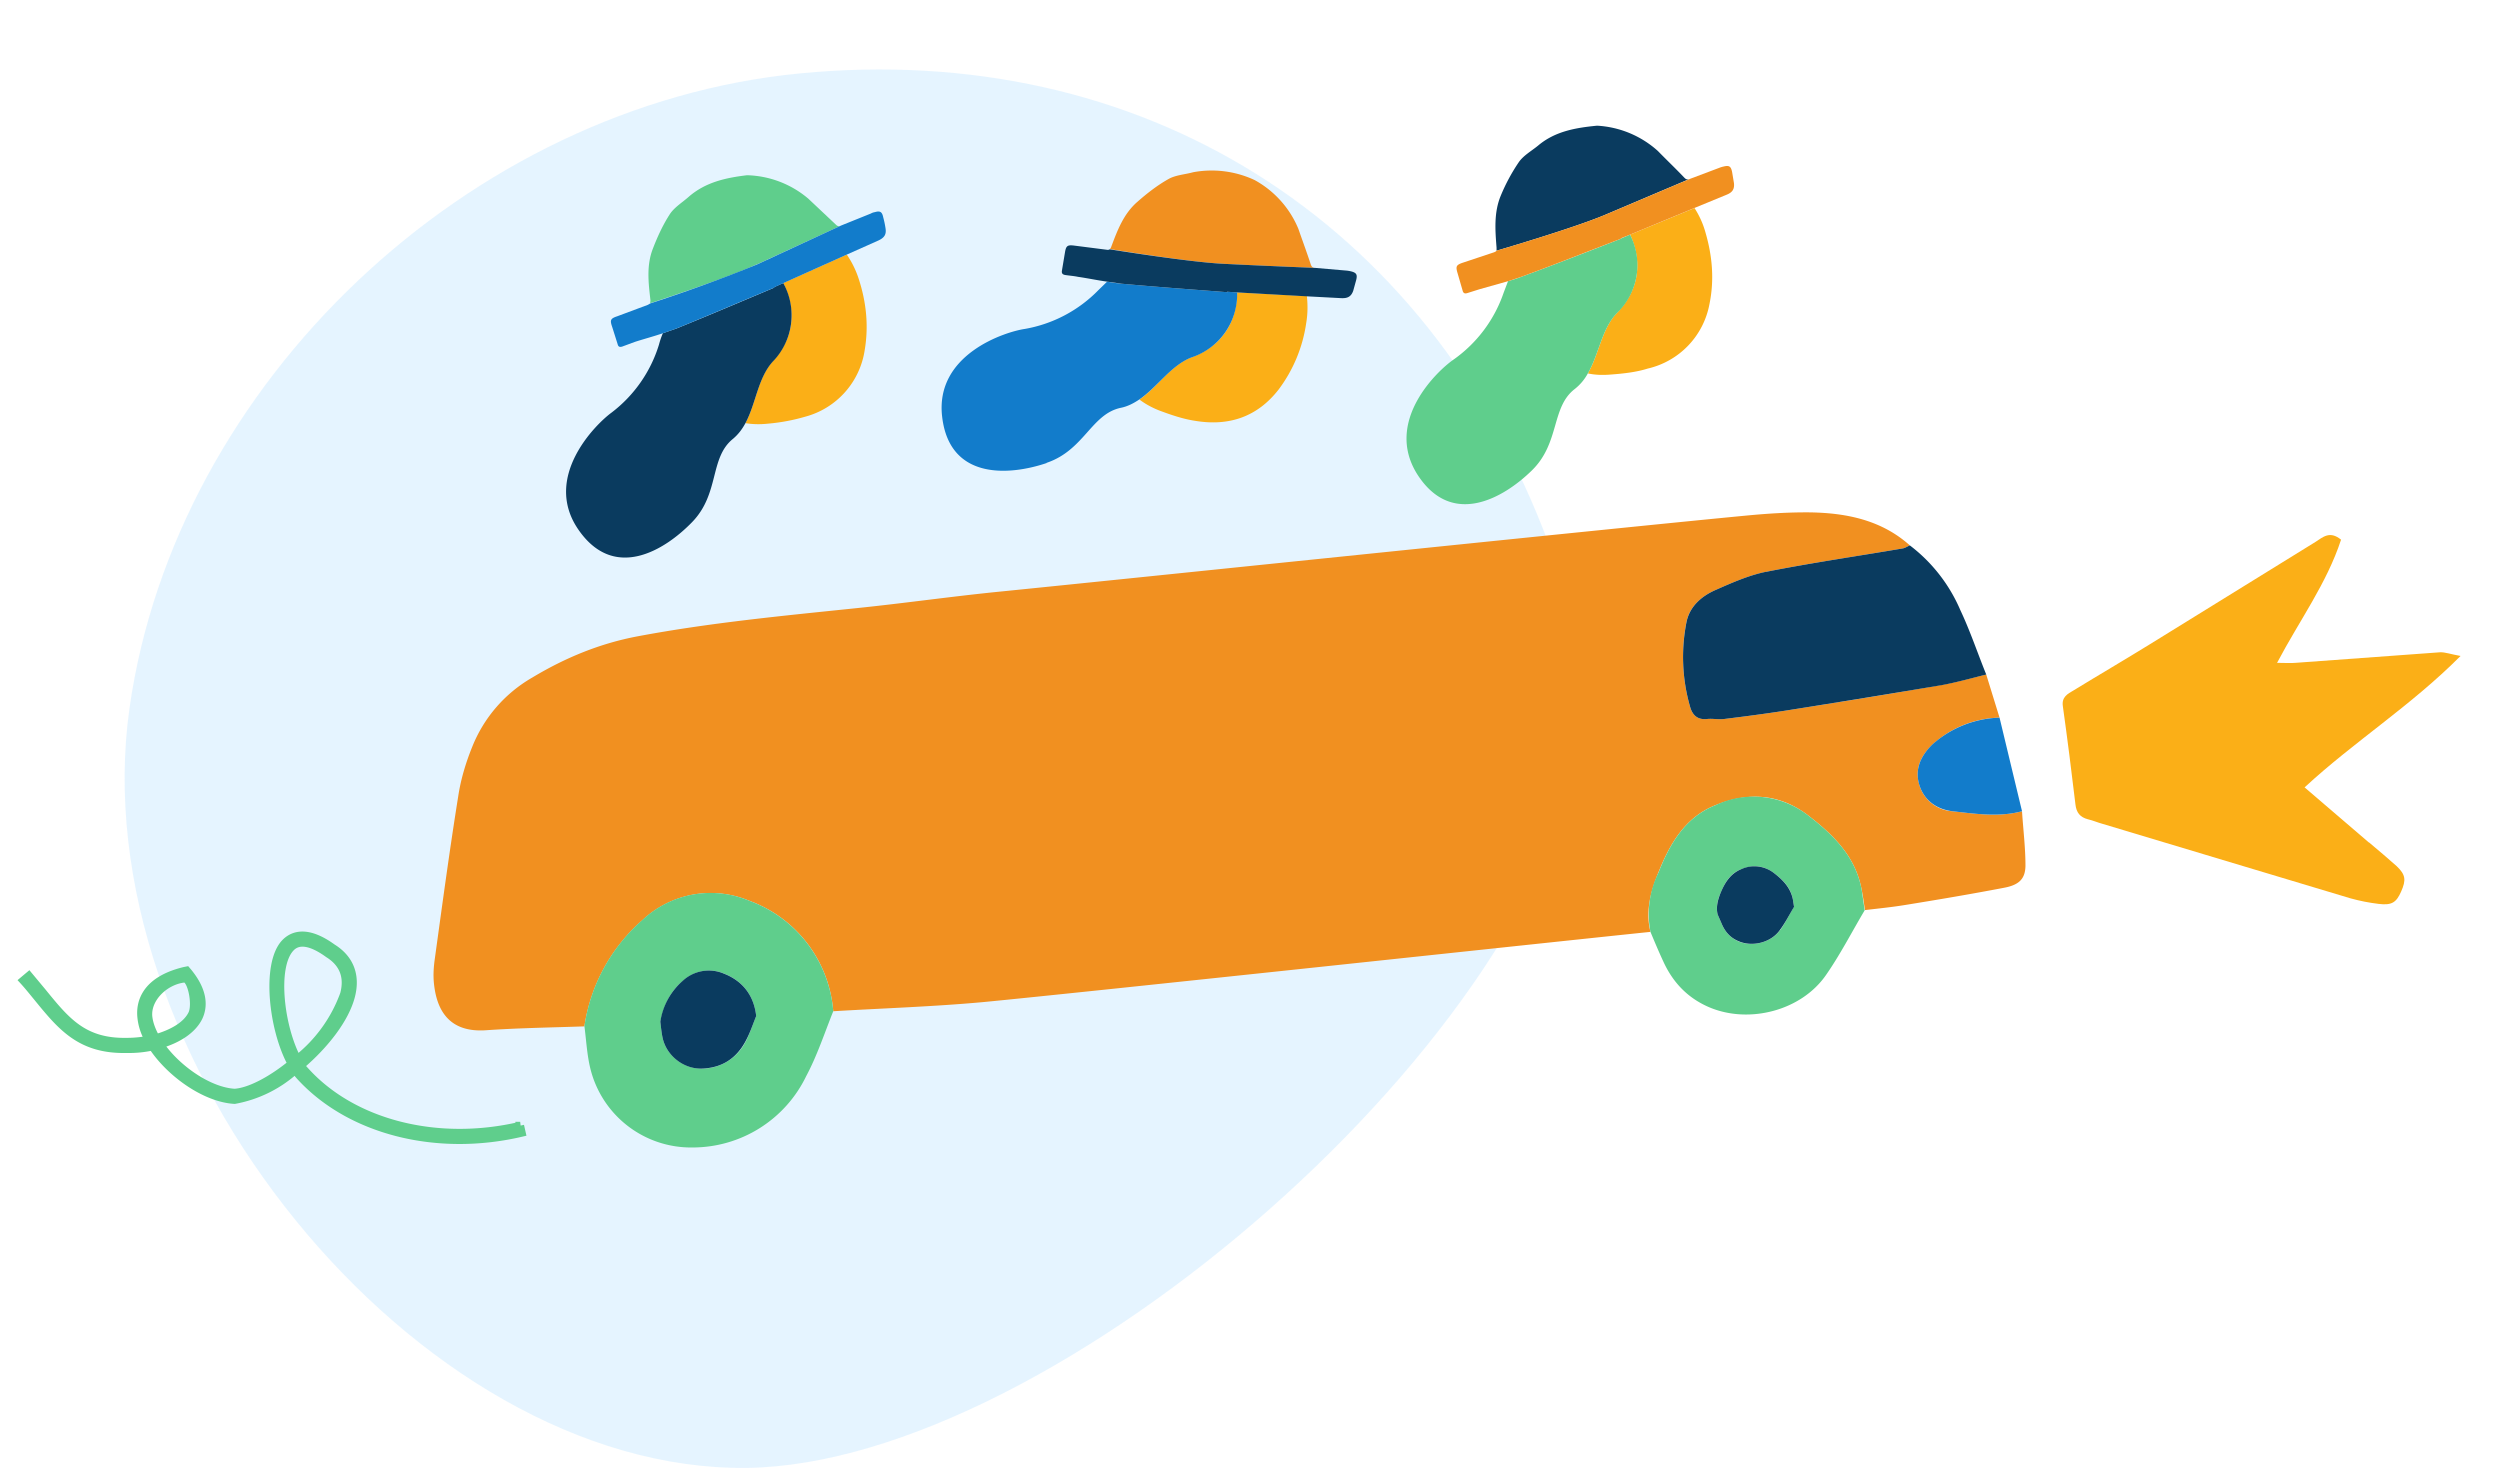
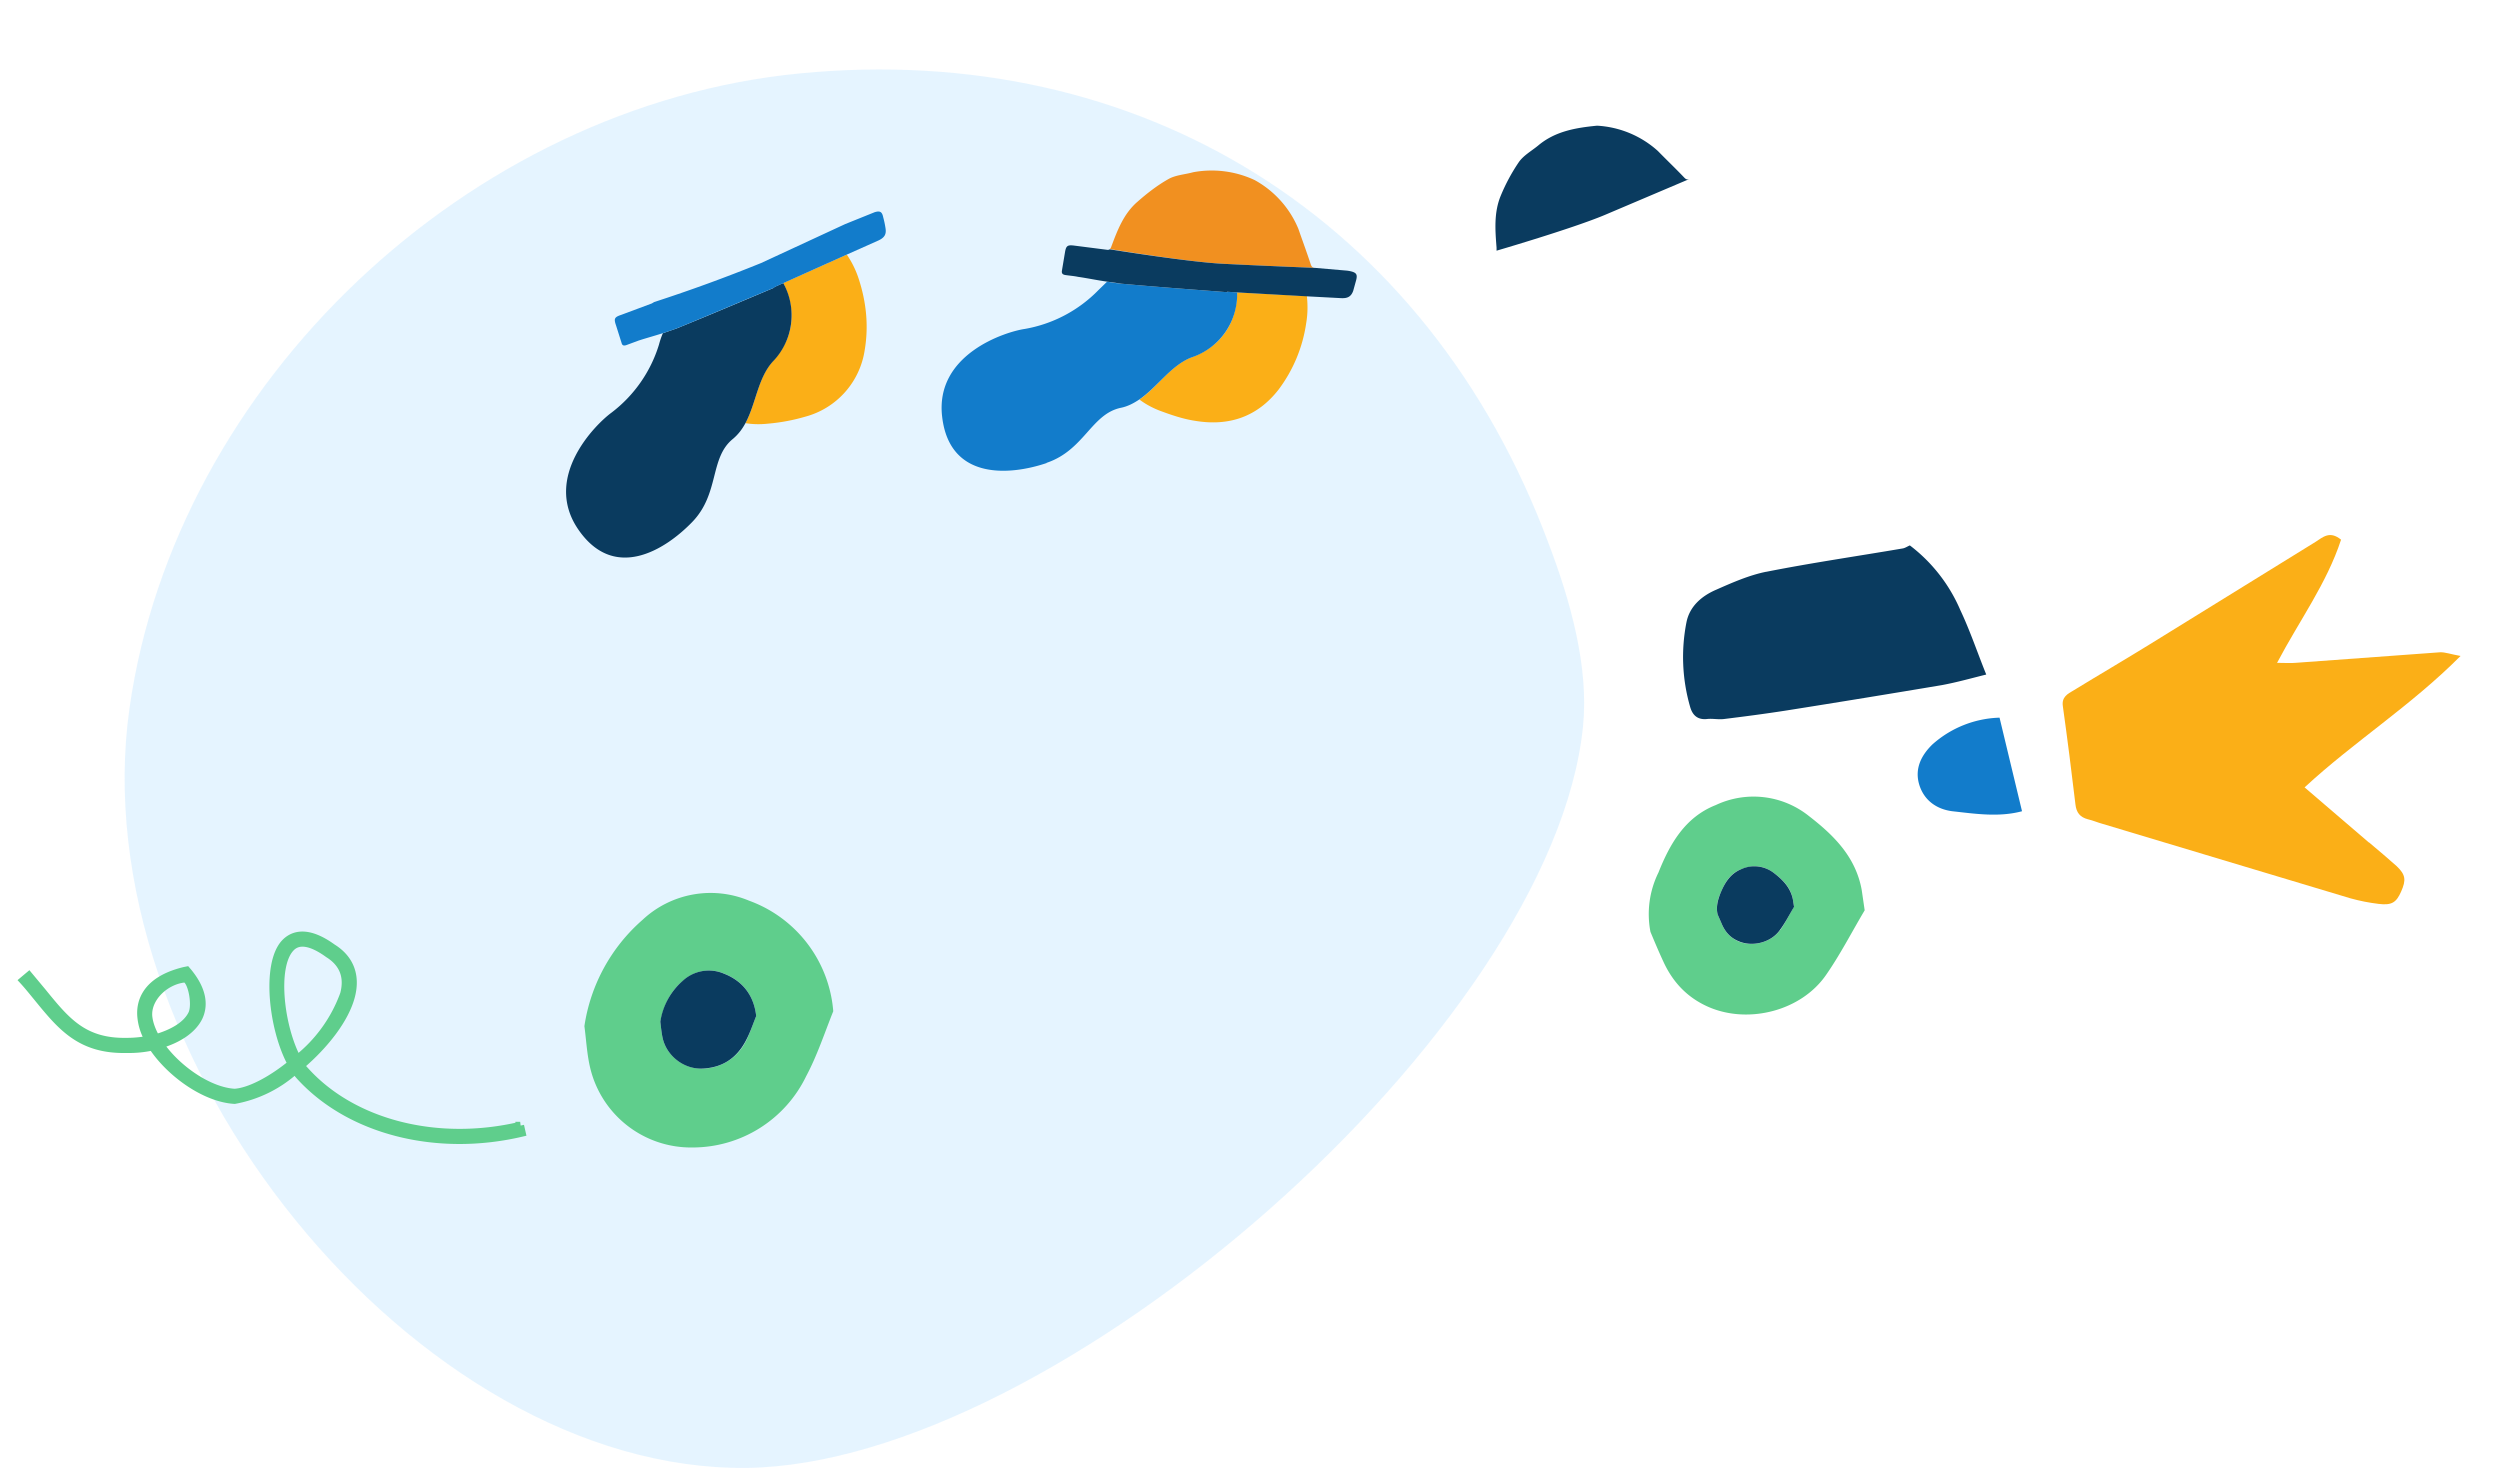
<svg xmlns="http://www.w3.org/2000/svg" width="109" height="64" fill="none" viewBox="0 0 109 64">
  <path fill="#CCEBFF" fill-opacity=".5" d="M69.02 31.67c.26-2.6-.55-5.47-1.5-7.97C62.23 9.5 49.7 1.76 34.88 3.2 20.42 4.6 7.67 16.7 5.65 30.85 3.47 46.08 18.15 64.16 32.55 64c13.52-.16 35.14-19.15 36.47-32.33Z" />
-   <path fill="#F19020" d="M85.12 35.37a1.6 1.6 0 0 1-1.45-1.2c-.19-.67.1-1.24.58-1.7a4.47 4.47 0 0 1 2.93-1.18l-.58-1.88c-.65.15-1.28.34-1.93.45-2.26.4-4.53.76-6.8 1.12-.9.14-1.8.26-2.71.37-.25.03-.5-.03-.74 0-.42.04-.63-.18-.73-.53a7.83 7.83 0 0 1-.16-3.7c.14-.69.67-1.14 1.3-1.41.7-.31 1.43-.63 2.18-.78 1.97-.39 3.97-.68 5.96-1.02.1-.02.2-.09.3-.13-1.23-1.1-2.74-1.41-4.32-1.44-.94-.01-1.88.05-2.82.14-5.57.53-26.82 2.74-32.39 3.3-2.15.21-4.29.52-6.44.74-3.17.33-6.34.63-9.48 1.22-1.66.31-3.18.94-4.61 1.8a6.08 6.08 0 0 0-2.62 3.02c-.28.69-.5 1.42-.61 2.15-.38 2.37-.7 4.76-1.03 7.15-.04.3-.06.6-.04.9.1 1.3.68 2.26 2.26 2.16 1.43-.1 2.87-.12 4.31-.17a7.64 7.64 0 0 1 2.54-4.64 4.34 4.34 0 0 1 4.64-.84 5.59 5.59 0 0 1 3.67 4.82c2.18-.13 4.37-.2 6.55-.4 4.47-.43 24.62-2.6 29.08-3.06-.23-.91.02-1.8.35-2.6.49-1.22 1.15-2.4 2.5-2.93 1.44-.58 2.8-.5 4.06.48 1.1.85 2.04 1.79 2.3 3.22.06.3.1.59.14.88.6-.07 1.2-.13 1.8-.23 1.42-.23 2.84-.47 4.25-.74.66-.12.94-.38.95-.96 0-.8-.1-1.59-.15-2.38-1.01.27-2.03.11-3.04 0Z" />
  <path fill="#FBAF17" d="m103.28 36.73-2.8-2.4c2.16-2 4.62-3.54 6.8-5.73-.45-.08-.67-.17-.9-.16l-6.3.46c-.22.02-.45 0-.8 0 .98-1.86 2.16-3.45 2.79-5.37-.5-.41-.8-.1-1.12.1l-7.2 4.45c-1.1.68-2.23 1.34-3.34 2.02-.26.15-.53.29-.47.69.2 1.43.38 2.86.55 4.29.04.35.2.55.54.64.22.05.42.14.64.2l10.82 3.25c.4.11.8.19 1.22.24.57.07.77-.06.98-.54.22-.5.2-.73-.2-1.11-.4-.36-.8-.69-1.2-1.03Z" />
  <path fill="#5FCE8C" d="M32.66 39.27a4.34 4.34 0 0 0-4.65.84 7.64 7.64 0 0 0-2.53 4.63c.08.6.11 1.22.25 1.81a4.52 4.52 0 0 0 4.48 3.48 5.5 5.5 0 0 0 4.94-3.11c.48-.9.8-1.88 1.18-2.83a5.6 5.6 0 0 0-3.67-4.82Zm-.14 6.12a2.12 2.12 0 0 1-1.9 1.2c-.8.03-1.56-.56-1.73-1.34-.05-.23-.07-.46-.1-.7.14-.7.42-1.31.98-1.78a1.67 1.67 0 0 1 1.8-.32c.82.32 1.3.96 1.4 1.85-.15.37-.27.74-.45 1.1Z" />
  <path fill="#0A3B5F" d="M31.56 42.45a1.67 1.67 0 0 0-1.8.32 2.95 2.95 0 0 0-.97 1.78c.03.24.05.47.1.7.17.78.92 1.37 1.72 1.34.86-.03 1.5-.44 1.9-1.2.19-.35.31-.72.46-1.09-.1-.9-.59-1.53-1.41-1.85ZM77 24.93c-.74.15-1.47.47-2.17.78-.63.27-1.16.72-1.3 1.42a7.83 7.83 0 0 0 .16 3.69c.1.35.31.57.73.53.24-.03.5.03.74 0 .9-.11 1.81-.23 2.71-.37 2.27-.36 4.54-.73 6.8-1.11.65-.12 1.28-.3 1.93-.46-.38-.94-.7-1.9-1.13-2.81a7 7 0 0 0-2.2-2.82c-.1.04-.2.11-.3.13-1.99.34-3.99.63-5.96 1.02Z" />
  <path fill="#5FCE8C" d="M78.87 35.58a3.86 3.86 0 0 0-4.06-.48c-1.35.53-2.01 1.71-2.5 2.94a4.1 4.1 0 0 0-.35 2.59c.18.43.36.86.56 1.29.42.92 1.07 1.6 2.01 2 1.73.73 3.99.15 5.07-1.39.63-.9 1.14-1.9 1.7-2.84l-.13-.89c-.26-1.43-1.2-2.37-2.3-3.22Zm-1.26 4.97c-.38.54-1.19.75-1.8.5a1.35 1.35 0 0 1-.72-.72l-.2-.46c-.08-.32 0-.64.12-.92.18-.44.41-.86.9-1.05.5-.2.99-.18 1.44.17.4.3.73.64.82 1.15l.05.31c-.2.34-.38.7-.6 1.02Z" />
  <path fill="#0A3B5F" d="M77.35 38.07a1.38 1.38 0 0 0-1.44-.17c-.48.2-.72.61-.9 1.05-.11.28-.2.6-.12.92l.2.46c.15.33.38.57.72.71.61.26 1.42.05 1.8-.5.23-.31.41-.67.61-1l-.05-.32c-.1-.51-.43-.85-.82-1.15Z" />
  <path fill="#127CCB" d="M84.25 32.46c-.48.47-.77 1.04-.58 1.72.2.7.75 1.1 1.45 1.19 1 .11 2.03.27 3.04 0l-.98-4.08a4.6 4.6 0 0 0-2.93 1.17Z" />
  <path fill="#FBAF17" d="M51.95 15.58c-.9.34-1.48 1.29-2.27 1.84.25.19.54.35.87.48.51.19 1.03.37 1.57.45 1.46.24 2.7-.17 3.63-1.37a6.32 6.32 0 0 0 1.2-2.89c.07-.41.07-.8.03-1.18l-3.04-.16c0 .7-.23 2.18-1.99 2.83Z" />
  <path fill="#127CCB" d="M45.63 20.18c1.64-.55 1.95-2.13 3.24-2.4.3-.06.56-.2.8-.36.8-.55 1.39-1.5 2.29-1.84a2.9 2.9 0 0 0 1.98-2.83l-.43-.03v.02c-1.54-.12-3.08-.23-4.6-.37a6.57 6.57 0 0 1-.64-.09l-.38.37a5.9 5.9 0 0 1-3.2 1.69c-.84.12-3.95 1.1-3.61 3.85.33 2.74 2.92 2.55 4.55 2Z" />
  <path fill="#F19020" d="M53.3 11.5c1.54.08 4.04.18 4.04.18-.1 0-.15-.04-.19-.15-.17-.52-.36-1.03-.54-1.55a4.3 4.3 0 0 0-1.91-2.13 4.42 4.42 0 0 0-2.68-.34c-.36.1-.77.12-1.08.3-.48.27-.93.62-1.35.99-.6.52-.87 1.24-1.14 1.96a.24.24 0 0 1-.06.1s3.38.56 4.91.64Z" />
  <path fill="#0A3B5F" d="M48.9 12.37c1.53.14 3.07.25 4.6.37v-.02l.44.03 3.04.17 1.51.08c.27.01.42-.07.51-.32l.13-.47c.06-.24.01-.32-.23-.38a1.44 1.44 0 0 0-.17-.03l-1.39-.12s-2.5-.1-4.04-.18c-1.53-.08-4.92-.63-4.92-.63-.03.02-.06.03-.12.02l-1.41-.18c-.31-.04-.37 0-.42.31l-.13.78c-.02.12.03.17.14.19.19.03.37.04.56.08.42.06.84.15 1.27.21l.63.09Z" />
-   <path fill="#FBAF17" d="M70.5 13.64c-.67.7-.78 1.8-1.27 2.64.31.07.65.08 1 .05.54-.04 1.1-.1 1.61-.26a3.55 3.55 0 0 0 2.69-2.8c.22-1.06.13-2.1-.17-3.13-.11-.4-.28-.76-.48-1.07l-2.81 1.16c.3.63.73 2.06-.57 3.41Z" />
-   <path fill="#5FCE8C" d="M66.78 20.52c1.24-1.2.84-2.76 1.88-3.56.24-.19.43-.42.57-.68.49-.84.6-1.94 1.27-2.63a2.9 2.9 0 0 0 .57-3.42l-.4.17v.01c-1.44.56-2.87 1.12-4.32 1.65-.2.08-.4.14-.6.2l-.19.5a5.9 5.9 0 0 1-2.16 2.9c-.7.47-3.08 2.7-1.6 5.03 1.5 2.33 3.75 1.03 4.98-.17Z" />
  <path fill="#0A3B5F" d="m69.95 9.38 3.72-1.58c-.1.04-.15.03-.23-.05-.38-.4-.78-.78-1.16-1.17a4.31 4.31 0 0 0-2.65-1.1c-.92.09-1.82.24-2.56.86-.29.24-.64.43-.85.73a8.1 8.1 0 0 0-.79 1.47c-.3.73-.24 1.5-.18 2.26v.13s3.29-.96 4.7-1.55Z" />
-   <path fill="#F19020" d="M66.35 12.06c1.45-.53 2.88-1.1 4.32-1.65v-.02l.4-.16 2.8-1.16 1.41-.58c.25-.1.35-.24.32-.51l-.08-.48c-.05-.25-.13-.3-.37-.24a1.2 1.2 0 0 0-.17.05l-1.3.49-3.73 1.58c-1.41.59-4.7 1.55-4.7 1.55-.02.03-.06.05-.11.07l-1.35.45c-.3.1-.33.16-.24.46l.22.76c.03.12.1.14.2.11l.54-.17 1.24-.35.6-.2Z" />
  <path fill="#FBAF17" d="M33.68 15.77c-.64.72-.72 1.83-1.18 2.68.31.05.64.06 1 .02a8.34 8.34 0 0 0 1.6-.3 3.55 3.55 0 0 0 2.6-2.9c.18-1.06.07-2.1-.26-3.11a4.1 4.1 0 0 0-.52-1.06l-2.77 1.24c.32.63.8 2.04-.47 3.43Z" />
  <path fill="#0A3B5F" d="M30.18 22.76c1.2-1.24.75-2.79 1.77-3.62.24-.2.41-.43.55-.69.46-.85.54-1.96 1.19-2.68a2.9 2.9 0 0 0 .46-3.43l-.4.18.01.02c-1.42.6-2.83 1.2-4.26 1.78l-.6.21a3.7 3.7 0 0 0-.17.5A5.89 5.89 0 0 1 26.65 18c-.68.5-3 2.8-1.44 5.08 1.56 2.28 3.77.92 4.97-.32Z" />
-   <path fill="#5FCE8C" d="m33 11.53 3.68-1.7c-.1.05-.16.04-.24-.04l-1.2-1.13a4.3 4.3 0 0 0-2.67-1.02c-.92.11-1.8.3-2.53.93-.28.25-.63.46-.83.76-.3.46-.54.98-.74 1.5-.29.73-.2 1.5-.11 2.26l-.01.13s3.26-1.06 4.66-1.7Z" />
-   <path fill="#127CCB" d="M29.5 14.32c1.42-.58 2.84-1.19 4.26-1.78v-.02l.4-.18 2.76-1.24 1.39-.62c.25-.12.34-.26.3-.52a4.1 4.1 0 0 0-.1-.48c-.05-.24-.13-.3-.37-.23a.5.5 0 0 0-.17.06l-1.29.52-3.67 1.7a69.3 69.3 0 0 1-4.66 1.7l-.1.06-1.34.5c-.3.1-.32.17-.22.46l.24.76c.03.12.1.13.2.1l.54-.2c.4-.13.82-.24 1.23-.38l.6-.21Z" />
+   <path fill="#127CCB" d="M29.5 14.32c1.42-.58 2.84-1.19 4.26-1.78v-.02l.4-.18 2.76-1.24 1.39-.62c.25-.12.34-.26.3-.52a4.1 4.1 0 0 0-.1-.48c-.05-.24-.13-.3-.37-.23l-1.29.52-3.67 1.7a69.3 69.3 0 0 1-4.66 1.7l-.1.06-1.34.5c-.3.1-.32.17-.22.46l.24.76c.03.12.1.13.2.1l.54-.2c.4-.13.82-.24 1.23-.38l.6-.21Z" />
  <path fill="#5FCE8C" stroke="#5FCE8C" stroke-width=".34" d="m22.68 49.08.07.31c-3.73.88-7.54-.1-9.7-2.5a2.53 2.53 0 0 1-.18-.23 5.4 5.4 0 0 1-2.64 1.3c-1.27-.07-2.8-1.15-3.58-2.33a4.7 4.7 0 0 1-1.11.11c-2.04.05-2.87-.98-3.93-2.28-.19-.23-.38-.47-.6-.71l.25-.21.6.72c1.04 1.28 1.8 2.2 3.68 2.16.3 0 .62-.03.94-.09a2.4 2.4 0 0 1-.32-.98c-.06-.57.11-1.59 1.88-2.02l.1-.02.06.07c.73.89.66 1.55.47 1.96-.28.58-.94.98-1.69 1.2l.01.02c.74 1.06 2.13 2.02 3.24 2.08.65-.04 1.6-.54 2.48-1.26-.82-1.49-1.14-4.32-.3-5.25.33-.36.96-.62 2.08.19.76.47 1.05 1.2.82 2.1-.26 1.02-1.16 2.15-2.19 3.03.05.08.1.15.17.22 2.08 2.32 5.77 3.26 9.39 2.41Zm-9.73-2.9A6.38 6.38 0 0 0 15 43.34c.2-.76-.04-1.35-.68-1.75-.76-.55-1.32-.63-1.66-.25-.76.83-.44 3.45.3 4.83Zm-6.15-.92c.7-.2 1.34-.55 1.58-1.06.2-.44-.05-1.6-.36-1.53-.84.1-1.62.86-1.55 1.65.03.3.15.62.33.94Z" />
</svg>